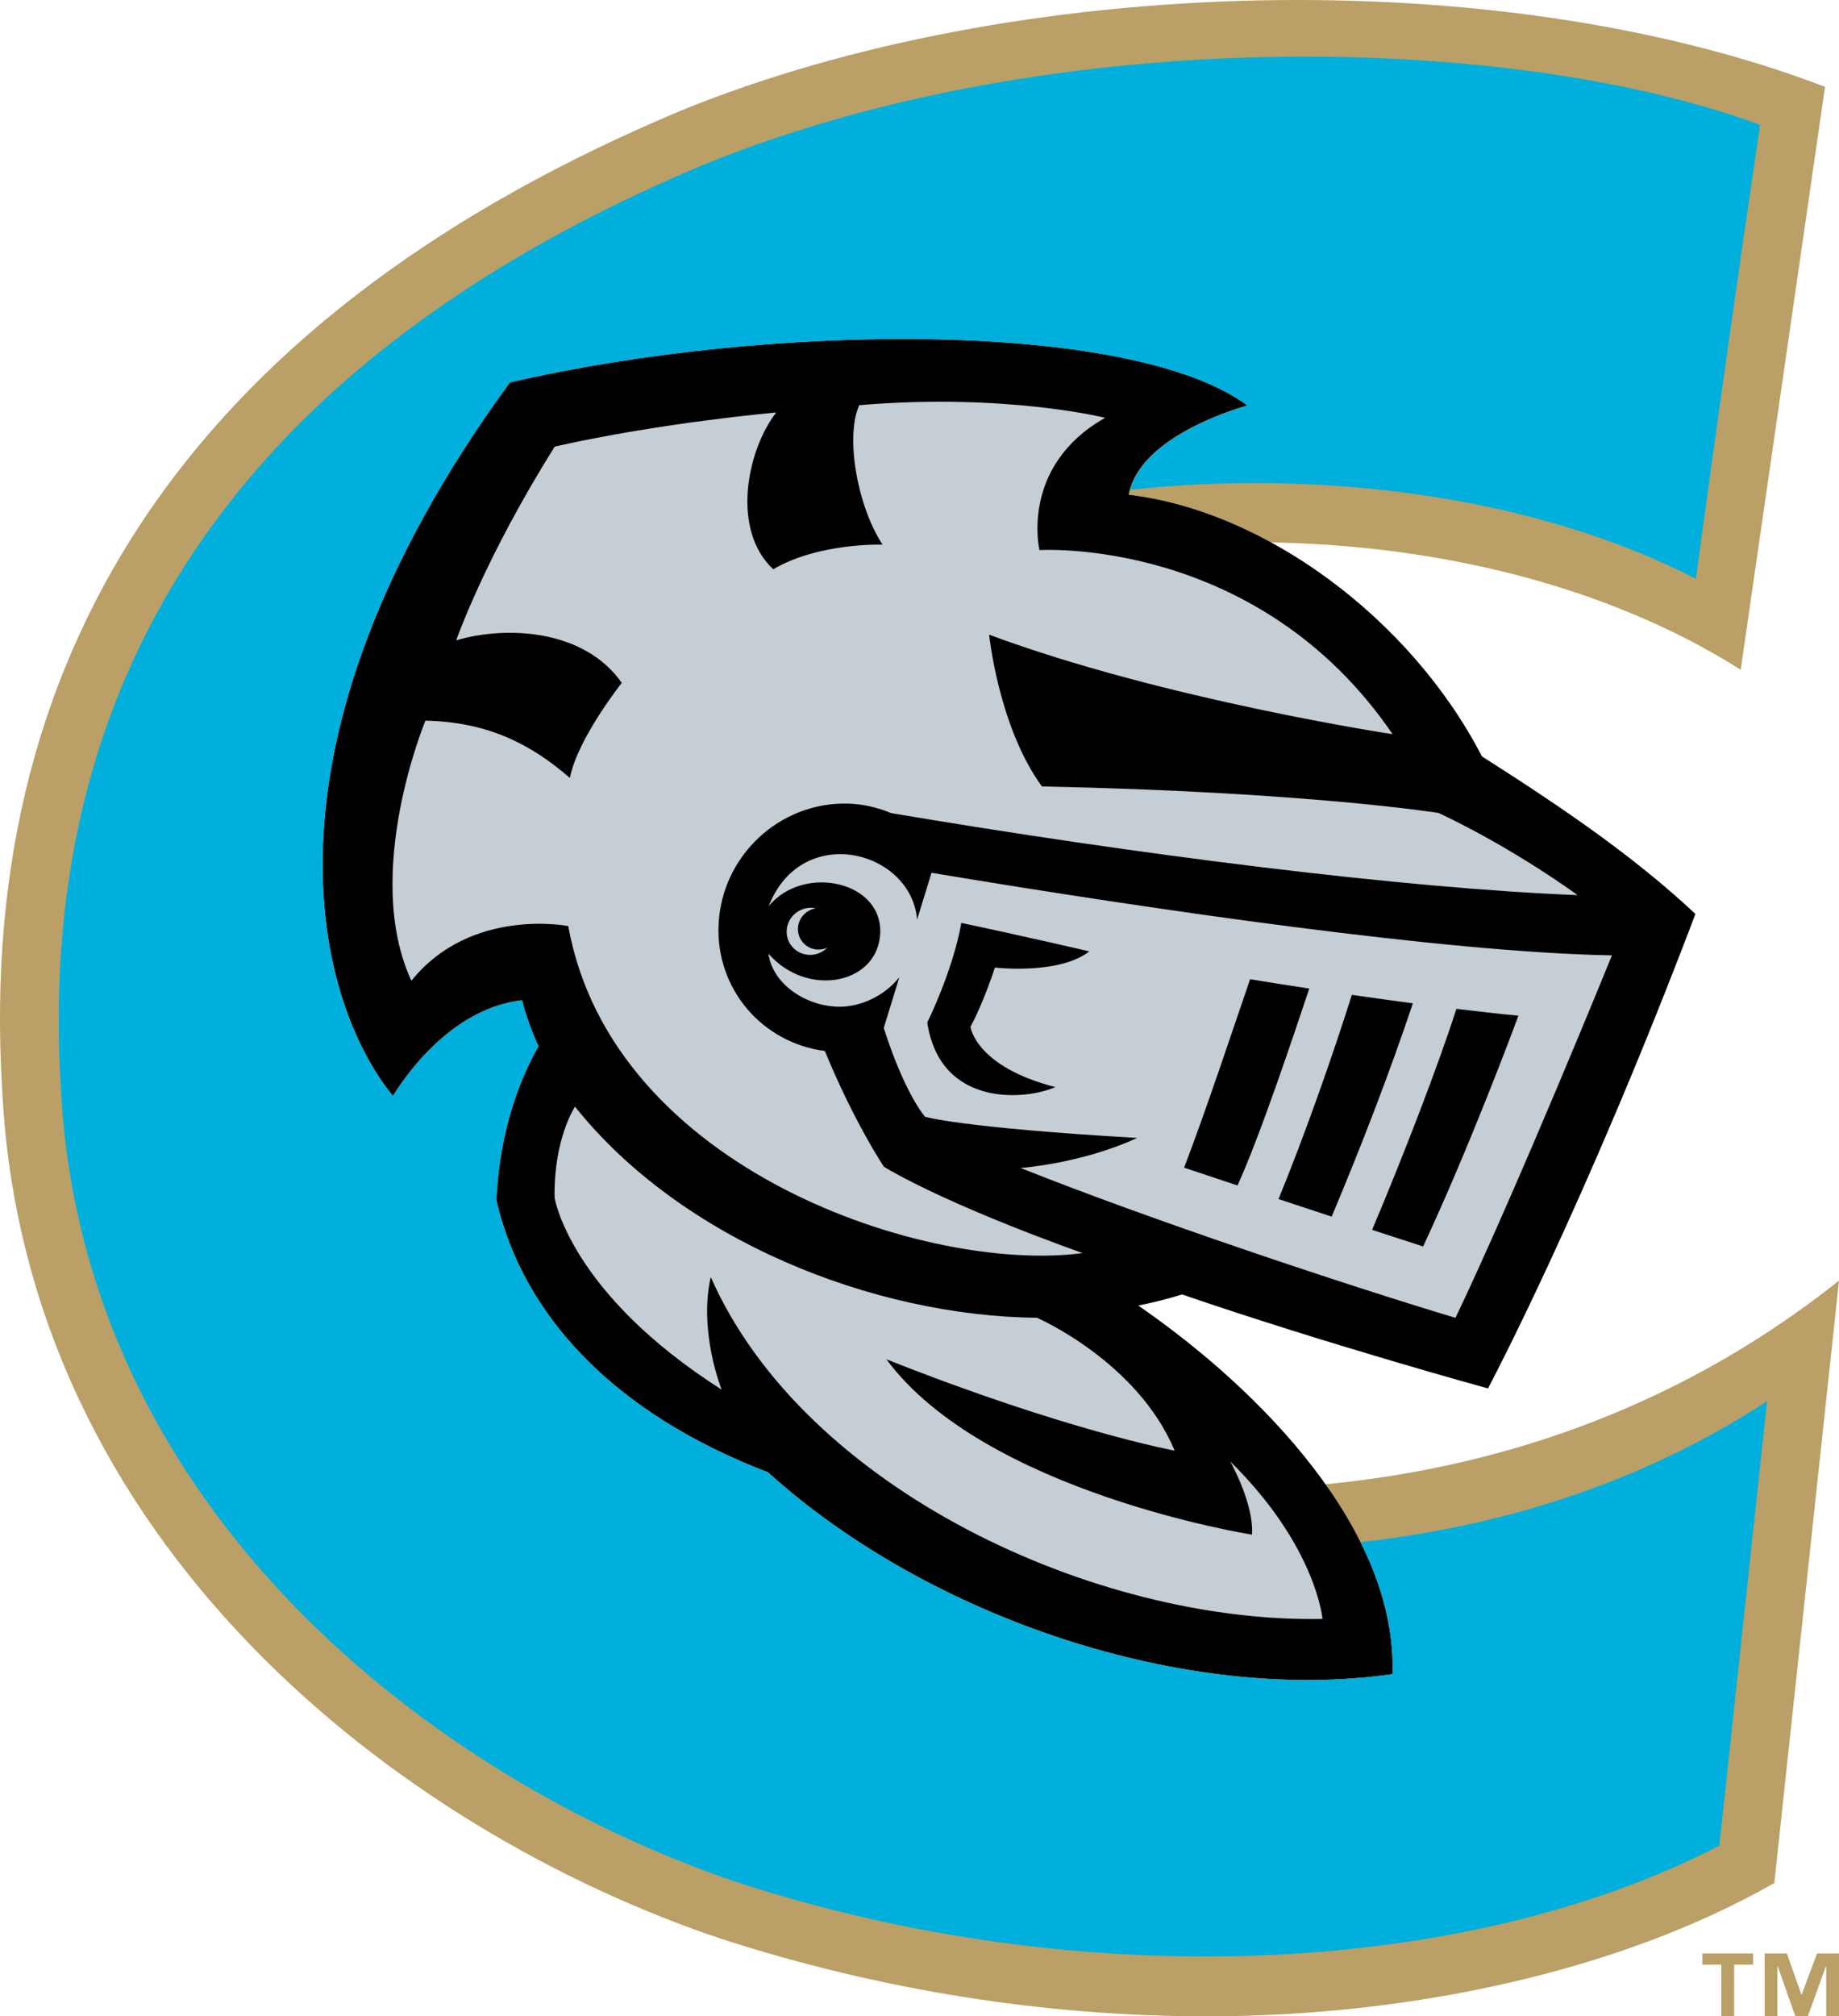
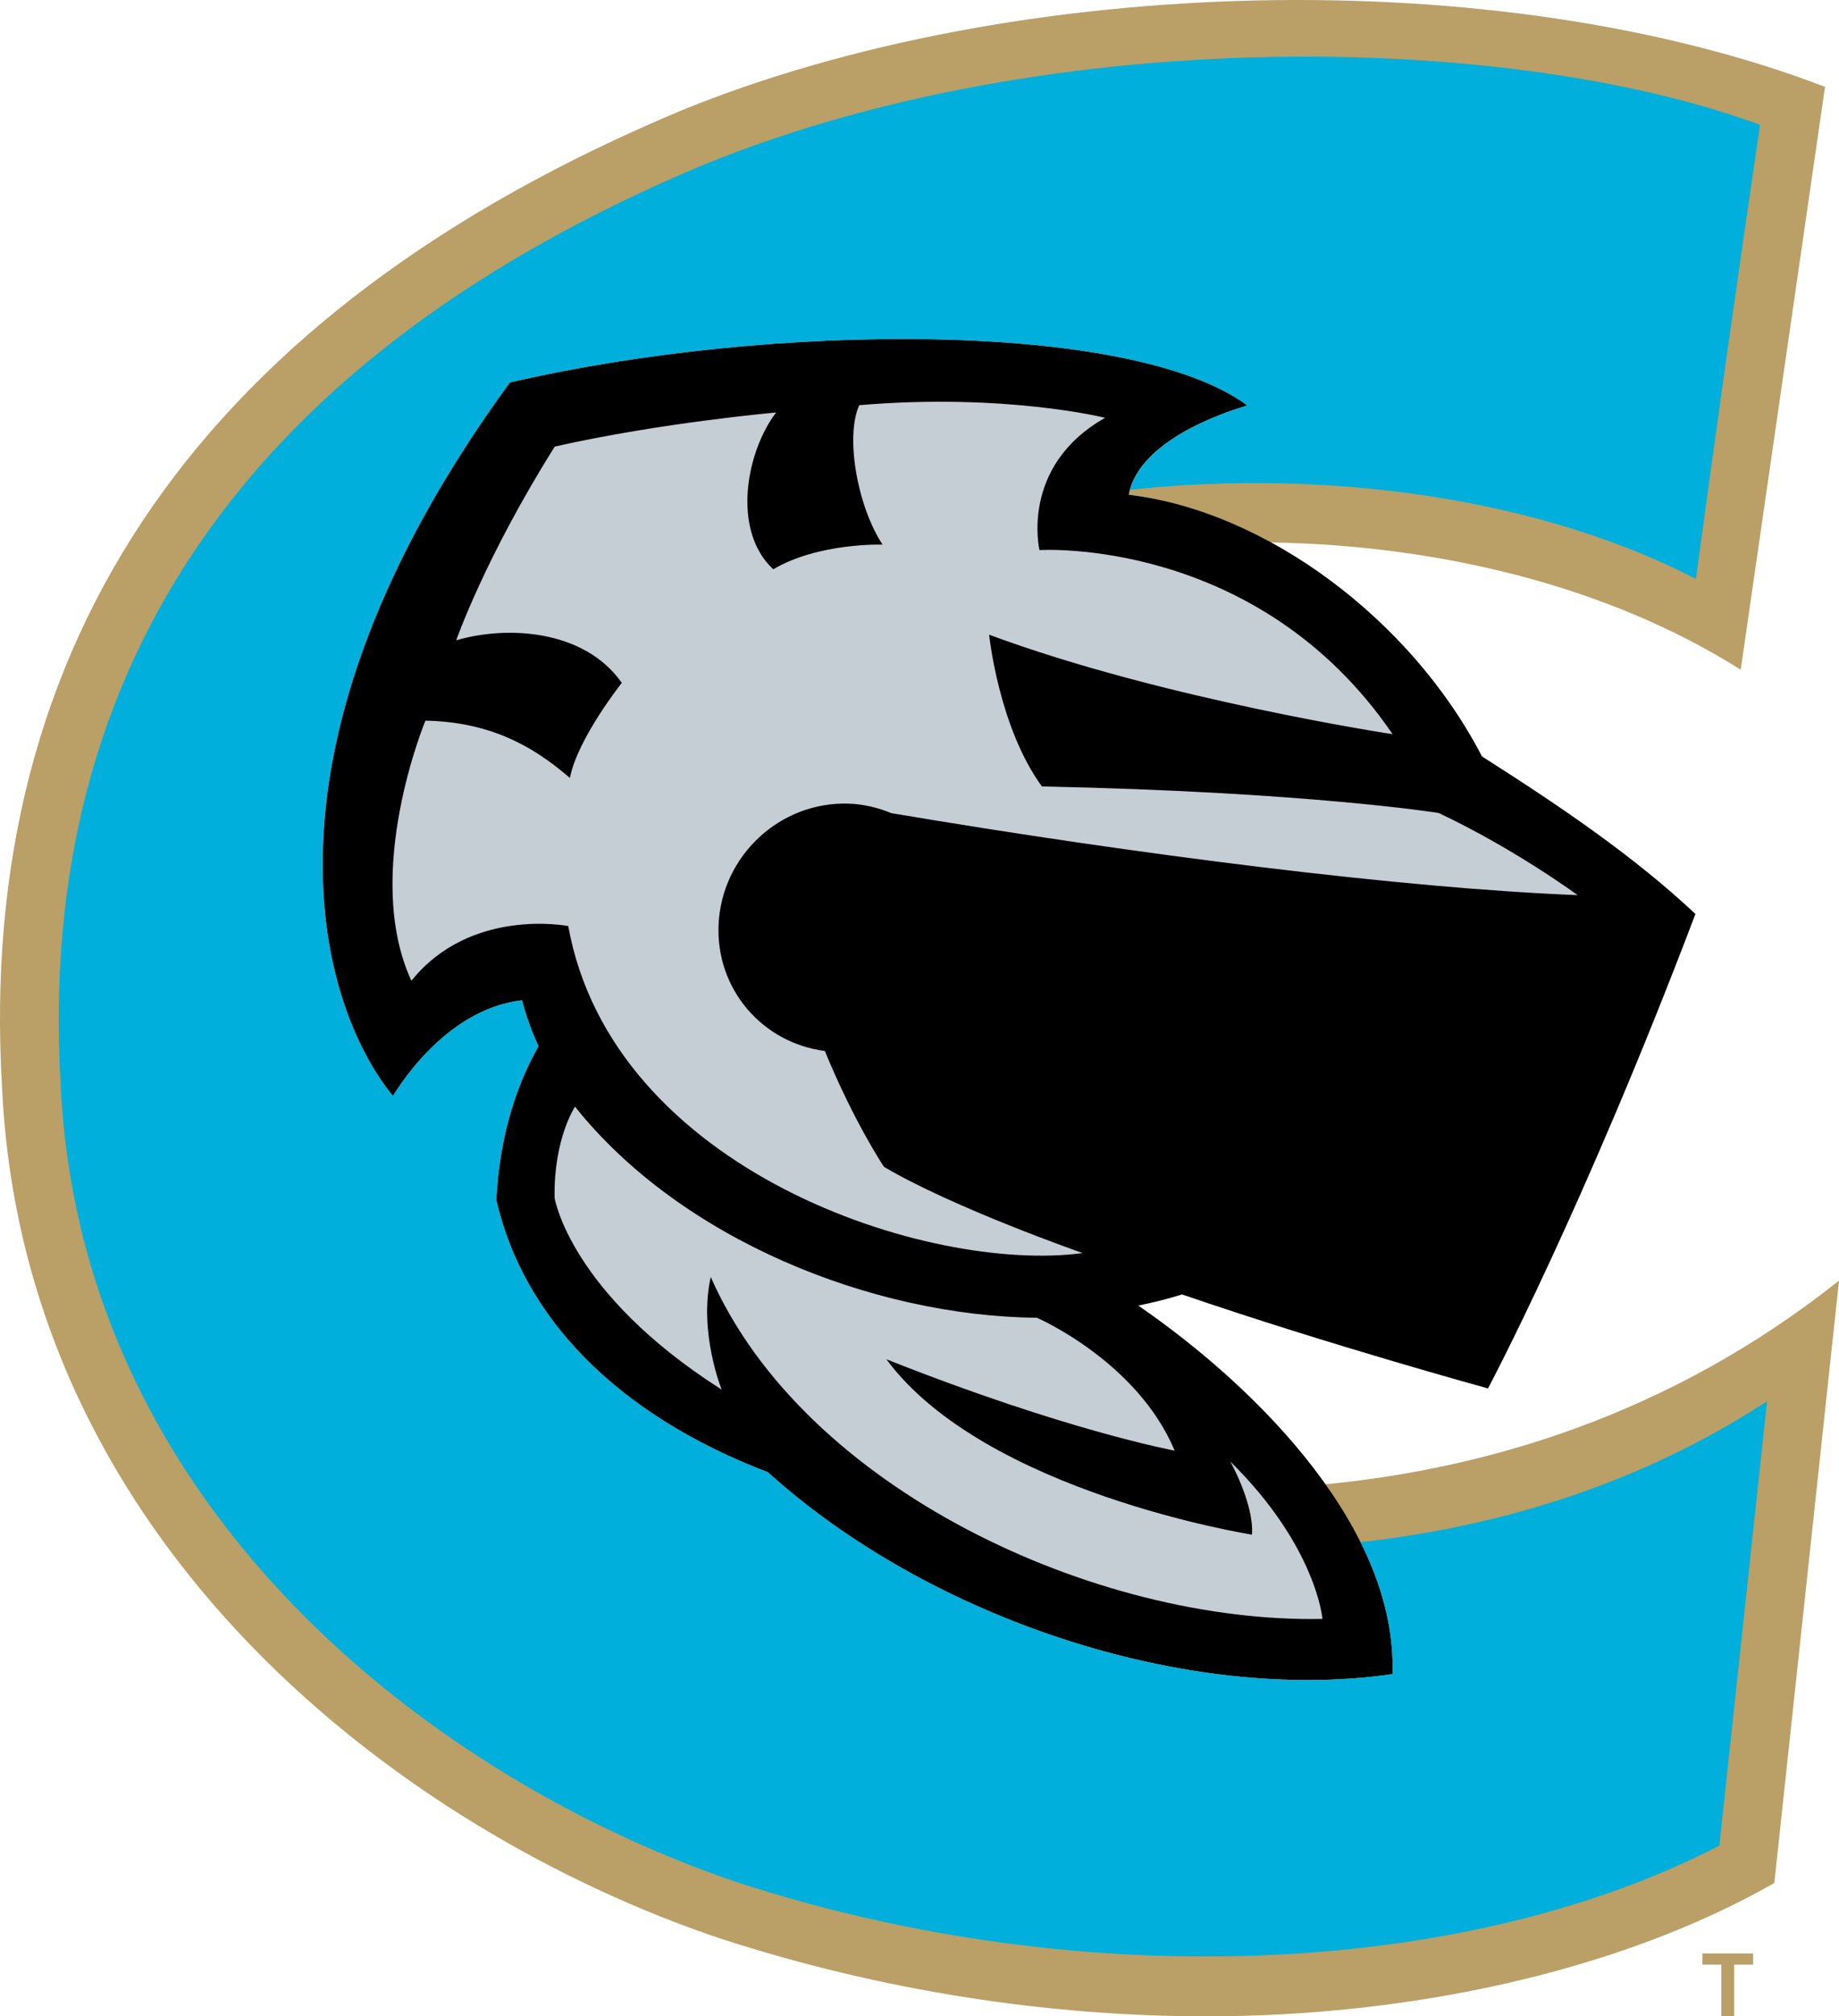
<svg xmlns="http://www.w3.org/2000/svg" version="1.1" id="Layer_1" x="0px" y="0px" viewBox="0 0 49.262 54" style="enable-background:new 0 0 49.262 54;" xml:space="preserve">
  <style type="text/css">
	.st0{fill:#BA9F67;}
	.st1{fill:#C4CED4;}
	.st2{fill:#00AFDB;}
</style>
  <g>
    <g>
      <g>
        <path class="st0" d="M35.502,39.751c1.126,1.588,1.86,3.325,1.799,5.084c-5.497,0.799-12.387-1.481-16.731-5.406     c-4.116-1.573-6.567-4.198-7.274-7.287c0.09-1.972,0.691-3.357,1.129-4.121c-0.184-0.402-0.335-0.812-0.44-1.232     c-2.126,0.242-3.416,2.512-3.459,2.562c-1.992-2.422-4.043-9.29,3.132-19.109c6.988-1.619,16.669-1.67,19.757,0.617     c-0.048,0.02-2.884,0.767-3.18,2.391c1.268,0.149,2.567,0.602,3.804,1.277c4.459,0.074,9.002,1.143,12.59,3.409l2.258-15.61     c-8.75-3.357-21.678-3.024-30.642,0.635C5.458,8.322-0.661,17.136,0.056,29.141c0.578,12.237,10.72,19.914,19.24,22.775     C23.583,53.31,28.044,54,32.326,54c5.389,0,11.004-1.177,15.203-3.57l1.733-16.133C44.715,37.912,39.785,39.338,35.502,39.751z" />
      </g>
      <g>
        <g>
          <path d="M39.86,37.184c0,0,2.567-4.823,5.556-12.707c-1.628-1.526-3.529-2.827-5.719-4.22c-1.906-3.688-5.818-6.578-9.462-7.007      c0.297-1.624,3.132-2.371,3.18-2.391c-3.088-2.286-12.769-2.236-19.757-0.617c-7.175,9.819-5.124,16.687-3.132,19.109      c0.043-0.051,1.333-2.32,3.459-2.562c0.105,0.42,0.256,0.83,0.44,1.232c-0.439,0.764-1.039,2.15-1.129,4.121      c0.707,3.089,3.159,5.714,7.274,7.287c4.344,3.925,11.234,6.205,16.731,5.406c0.134-3.844-3.513-7.598-6.809-9.87      c0.397-0.081,0.789-0.178,1.172-0.298C35.64,36.03,39.86,37.184,39.86,37.184z" />
        </g>
        <g>
          <g>
-             <path class="st1" d="M32.956,39.141c0,0,0.64,1.136,0.581,1.959c0,0-7.156-1.13-9.793-4.697       c4.81,1.911,7.722,2.447,7.722,2.447c-1.001-2.394-3.688-3.558-3.688-3.558c-4.414-0.046-9.54-2.098-12.375-5.654       c0,0-0.574,0.857-0.547,2.439c0,0,0.4,2.544,4.475,5.139c0,0-0.623-1.545-0.292-3.016c2.503,5.685,10.324,9.28,16.387,9.157       C35.426,43.368,35.272,41.422,32.956,39.141z" />
+             <path class="st1" d="M32.956,39.141c0,0,0.64,1.136,0.581,1.959c0,0-7.156-1.13-9.793-4.697       c4.81,1.911,7.722,2.447,7.722,2.447c-1.001-2.394-3.688-3.558-3.688-3.558c-4.414-0.046-9.54-2.098-12.375-5.654       c0,0-0.574,0.857-0.547,2.439c0,0,0.4,2.544,4.475,5.139c0,0-0.623-1.545-0.292-3.016c2.503,5.685,10.324,9.28,16.387,9.157       C35.426,43.368,35.272,41.422,32.956,39.141" />
          </g>
          <g>
            <g>
              <path class="st1" d="M22.095,28.146c-1.671-0.214-2.924-1.656-2.846-3.385c0.083-1.841,1.638-3.291,3.472-3.239        c0.411,0.012,0.796,0.107,1.154,0.255c6.676,1.124,13.712,2.012,18.386,2.196c0,0-1.691-1.245-3.725-2.201        c0,0-3.518-0.564-10.625-0.71c-1.16-1.584-1.415-4.064-1.415-4.064c4.69,1.741,10.808,2.664,10.808,2.664        c-3.62-5.304-9.459-4.93-9.459-4.93s-0.536-2.245,1.758-3.542c-0.006-0.003-2.678-0.669-6.586-0.339        c-0.377,0.831-0.058,2.698,0.625,3.735c0,0-1.702-0.06-2.929,0.66c-1.128-1.05-0.714-3.167,0.078-4.199        c0,0-3.08,0.27-5.93,0.913c-1.872,2.975-2.64,5.189-2.64,5.189c1.312-0.391,3.414-0.315,4.435,1.139        c0,0-1.189,1.498-1.39,2.547c-1.058-0.919-2.211-1.5-3.87-1.535c0,0-1.704,4.091-0.376,6.966        c1.594-1.982,4.202-1.465,4.202-1.465c1.185,6.557,9.655,9.312,13.78,8.758c0,0-3.446-1.202-5.322-2.309        C23.678,31.249,22.886,30.07,22.095,28.146z" />
            </g>
            <g>
-               <path class="st1" d="M24.953,23.375l-0.386,1.253c-0.159-1.861-3.093-2.617-3.975-0.361c0.945-1.148,3.136-0.658,2.98,0.816        c-0.137,1.293-1.971,1.624-2.987,0.458c0.12,0.878,1.13,1.473,2.021,1.417c0.451-0.028,1.06-0.256,1.486-0.787l-0.419,1.359        c0.576,1.795,1.107,2.378,1.107,2.378s0.908,0.289,5.683,0.568c-1.503,0.691-3.124,0.804-3.124,0.804        c3.386,1.353,8.673,3.121,11.65,4.014c1.661-3.478,4.191-9.708,4.191-9.708C38.775,25.51,30.977,24.377,24.953,23.375z         M28.27,29.114c-0.796,0.352-3.087,0.551-3.431-1.73c0,0,0.691-1.392,0.912-2.667c1.618,0.341,3.43,0.762,3.43,0.762        c-0.82,0.637-2.53,0.433-2.53,0.433s-0.299,0.932-0.655,1.588C25.997,27.5,26.127,28.562,28.27,29.114z M31.719,31.272        c0.573-1.489,1.327-3.765,1.768-5.047c0.522,0.086,1.054,0.169,1.585,0.25c-0.423,1.264-1.329,3.981-1.923,5.273        C32.701,31.599,32.225,31.441,31.719,31.272z M34.248,32.113c0.703-1.711,1.439-3.806,1.965-5.469        c0.558,0.08,1.107,0.156,1.634,0.226c-0.63,1.884-1.382,3.824-2.175,5.713C35.242,32.441,34.768,32.285,34.248,32.113z         M38.122,33.382c-0.37-0.119-0.821-0.266-1.367-0.444c0.83-1.961,1.771-4.398,2.258-5.92c0.611,0.074,1.173,0.137,1.661,0.184        C40.521,27.617,39.374,30.694,38.122,33.382z" />
-             </g>
+               </g>
            <g>
-               <path class="st1" d="M21.912,25.431c-0.31-0.009-0.551-0.265-0.537-0.572c0.012-0.27,0.217-0.49,0.478-0.533        c-0.037-0.008-0.075-0.013-0.114-0.014c-0.352-0.01-0.65,0.264-0.666,0.612c-0.016,0.348,0.257,0.639,0.609,0.649        c0.186,0.005,0.357-0.07,0.479-0.193C22.086,25.415,22.001,25.433,21.912,25.431z" />
-             </g>
+               </g>
          </g>
        </g>
      </g>
      <g>
        <path class="st2" d="M36.445,41.301c0.57,1.141,0.897,2.333,0.855,3.534c-5.497,0.799-12.387-1.481-16.731-5.406     c-4.116-1.573-6.567-4.198-7.274-7.287c0.09-1.972,0.691-3.357,1.129-4.121c-0.184-0.402-0.335-0.812-0.44-1.232     c-2.126,0.242-3.416,2.512-3.459,2.562c-1.992-2.422-4.043-9.29,3.132-19.109c6.988-1.619,16.669-1.67,19.757,0.617     c-0.047,0.02-2.717,0.728-3.142,2.257c5.325-0.572,10.971,0.229,15.157,2.386c0.546-4.037,1.124-8.123,1.718-12.158     c-3.119-1.153-7.477-1.827-12.185-1.827c-5.349,0-11.153,0.87-16.113,2.895C6.747,9.485,0.951,17.78,1.626,29.063     c0.541,11.448,10.121,18.66,18.16,21.359c9.09,2.958,19.38,2.566,26.271-0.993l1.278-11.901     C43.789,39.839,39.977,40.904,36.445,41.301z" />
      </g>
    </g>
    <g>
      <g>
-         <polygon class="st0" points="48.263,53.417 48.254,53.417 47.866,52.317 47.271,52.317 47.271,54 47.612,54 47.612,52.66      47.621,52.66 48.093,54 48.425,54 48.912,52.66 48.92,52.66 48.92,54 49.262,54 49.262,52.317 48.673,52.317    " />
-       </g>
+         </g>
      <g>
        <polygon class="st0" points="45.603,52.616 46.11,52.616 46.11,54 46.454,54 46.454,52.616 46.961,52.616 46.961,52.317      45.603,52.317    " />
      </g>
    </g>
  </g>
</svg>